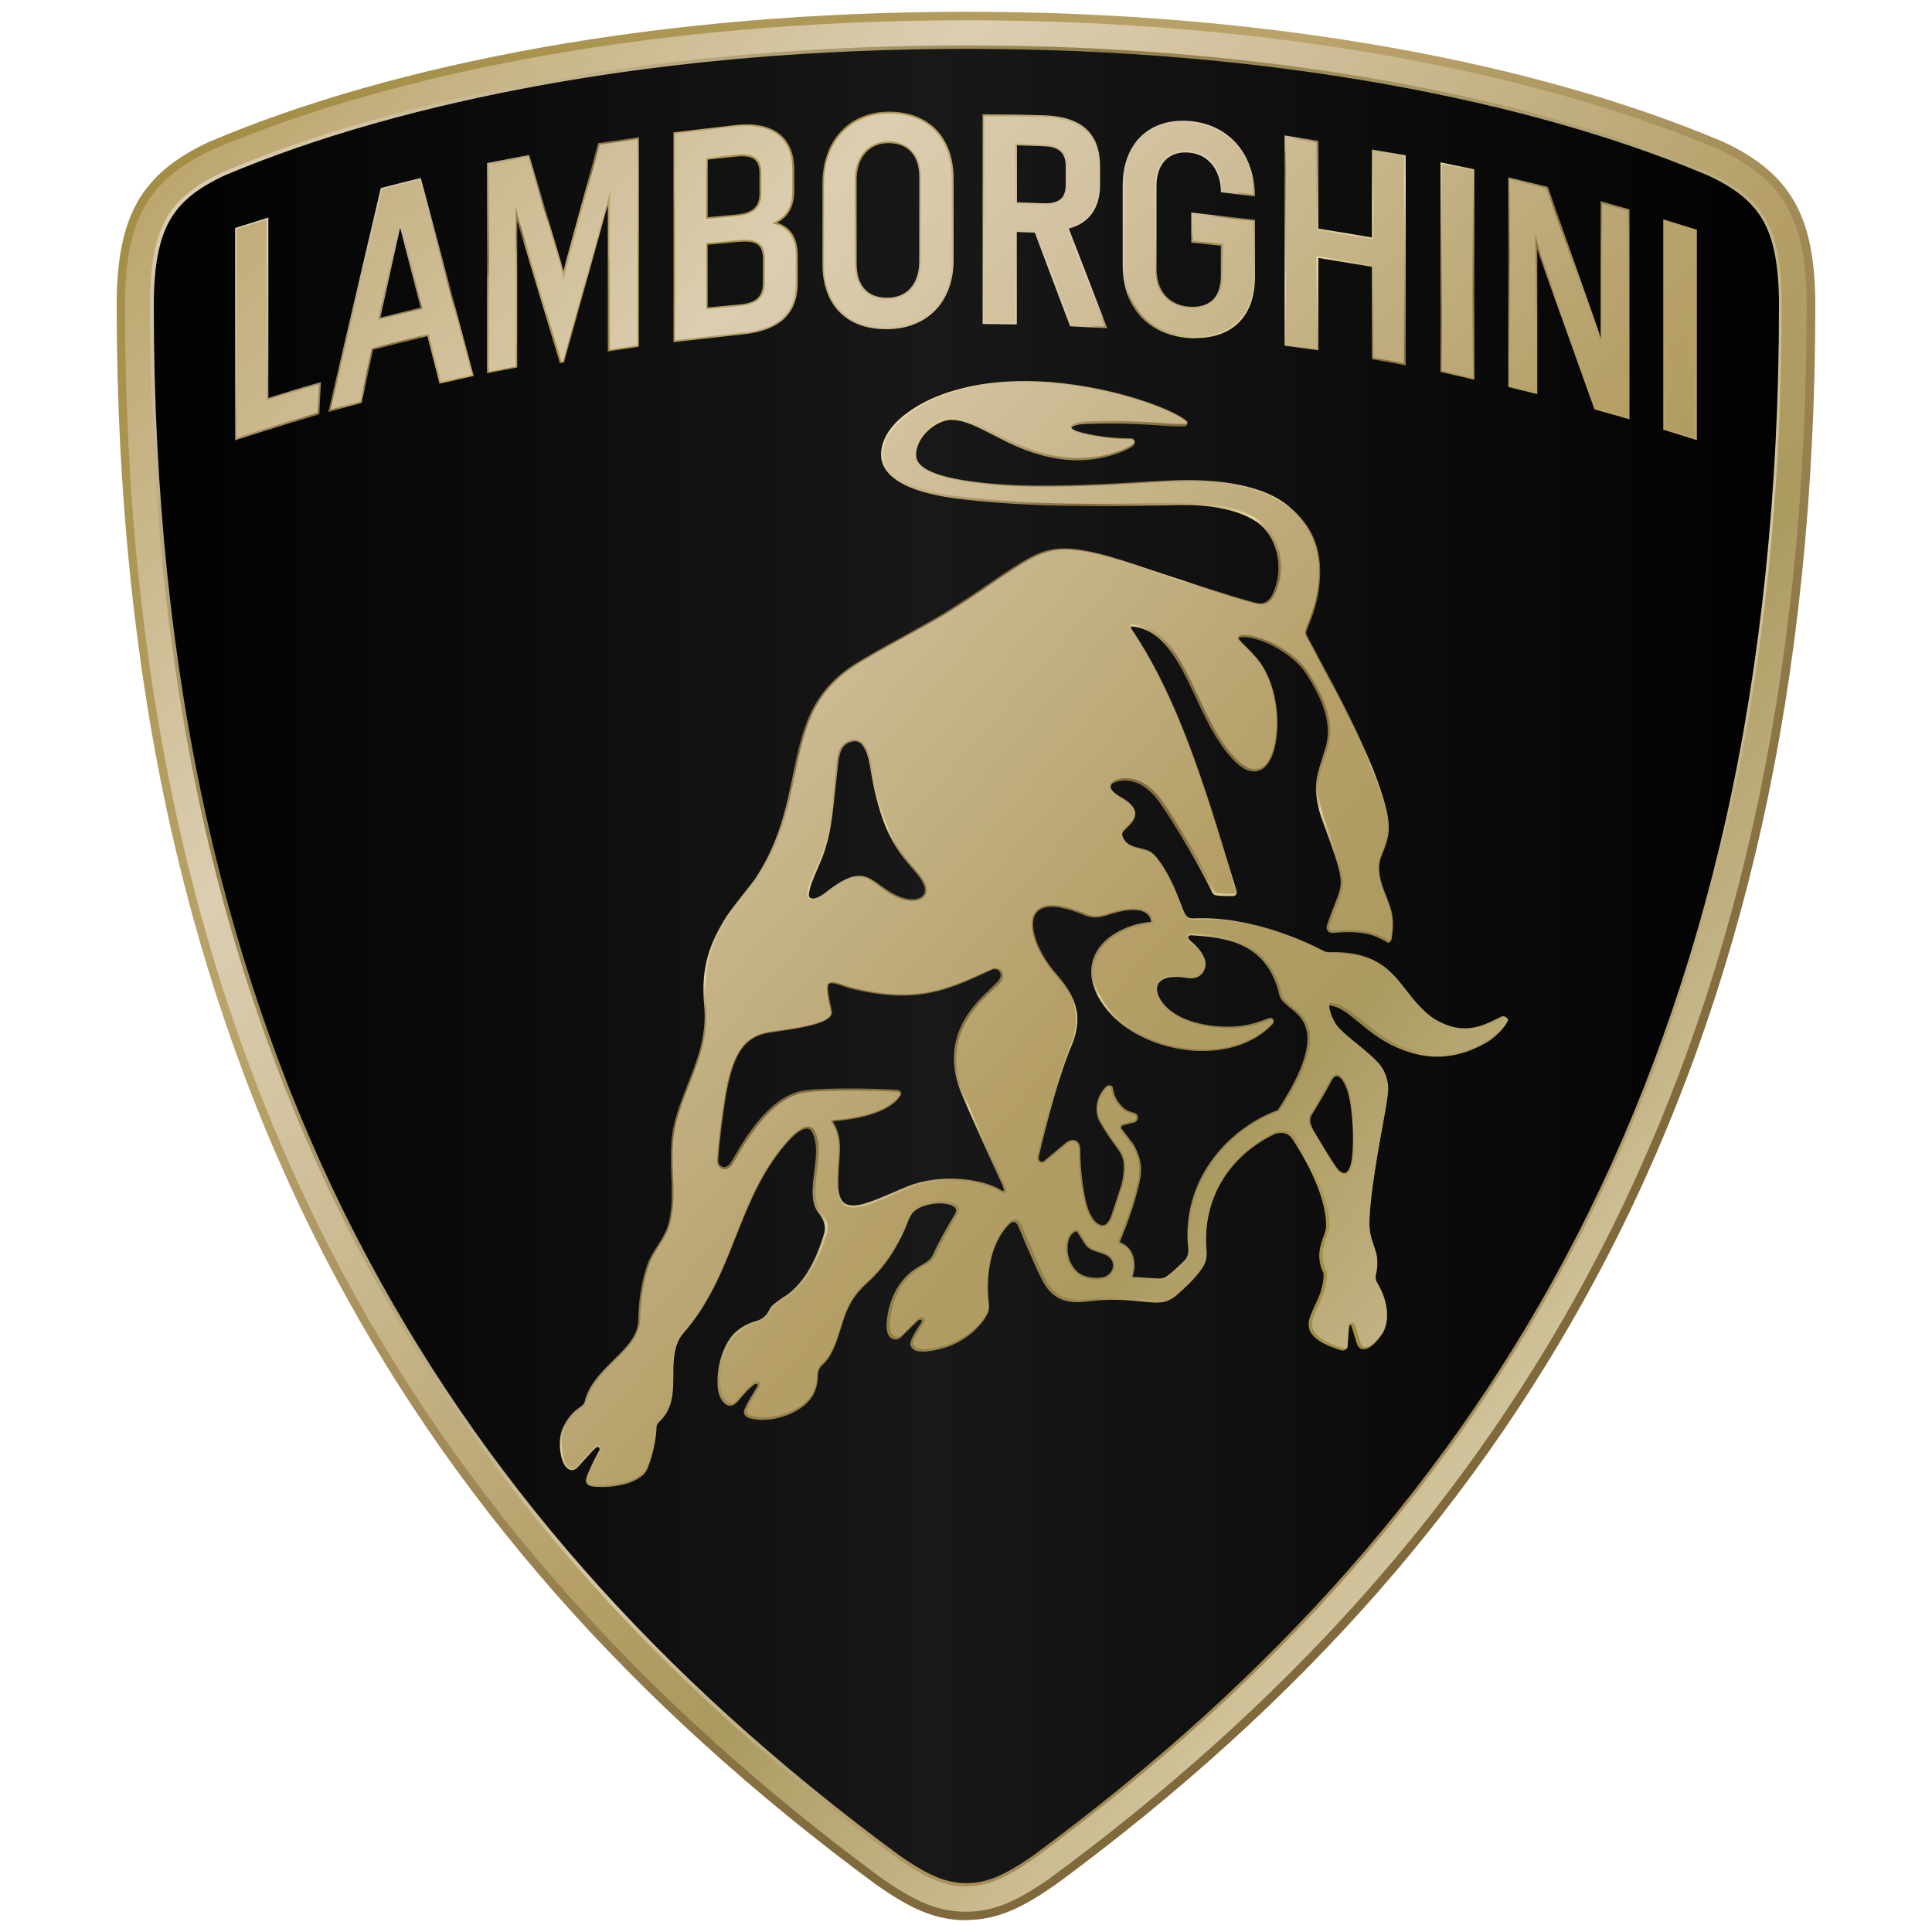
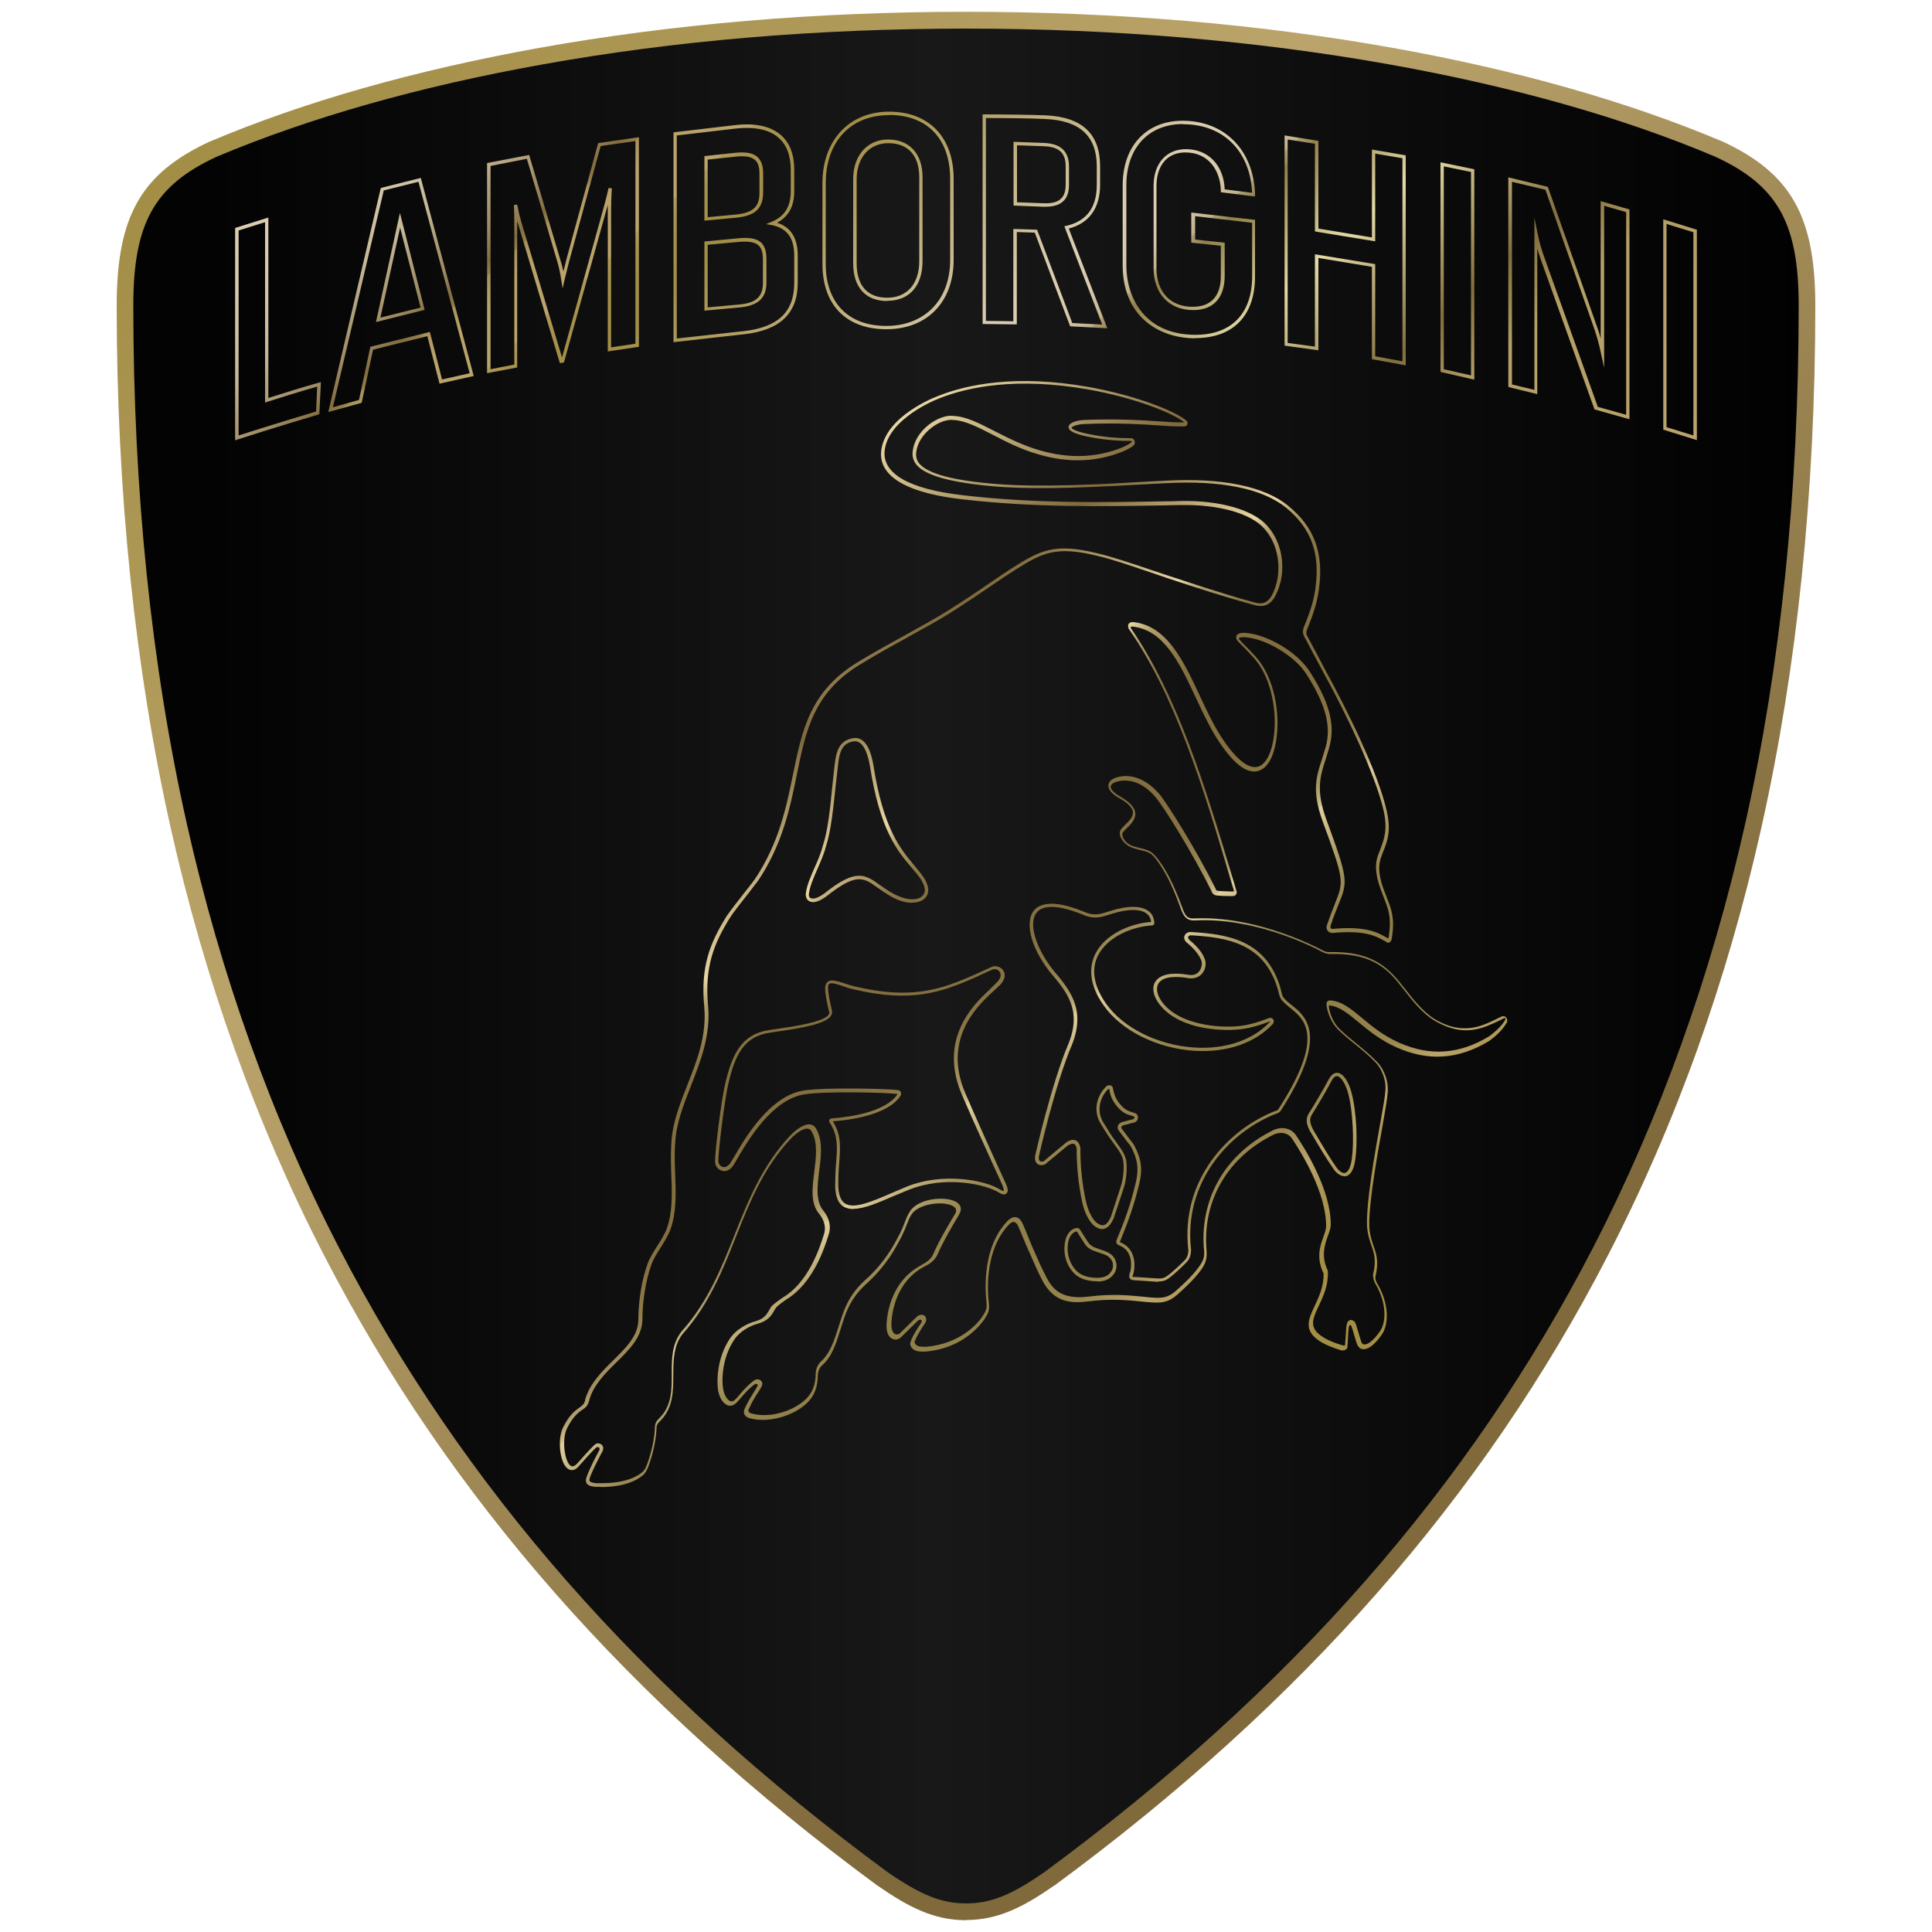
<svg xmlns="http://www.w3.org/2000/svg" id="Logo" viewBox="0 0 100 100">
  <defs>
    <style>.cls-1{fill:url(#linear-gradient-2);}.cls-2{fill:none;}.cls-3{fill:url(#linear-gradient-4);}.cls-4{fill:url(#linear-gradient-3);}.cls-5{fill:url(#linear-gradient-5);}.cls-6{fill:url(#linear-gradient-6);}.cls-7{fill:url(#linear-gradient);}</style>
    <linearGradient id="linear-gradient" x1="6.47" y1="50.63" x2="93.53" y2="50.63" gradientTransform="translate(0 100.63) scale(1 -1)" gradientUnits="userSpaceOnUse">
      <stop offset=".05" stop-color="#030304" />
      <stop offset=".48" stop-color="#181819" />
      <stop offset="1" stop-color="#010101" />
    </linearGradient>
    <linearGradient id="linear-gradient-2" x1="33" y1="67.55" x2="66.72" y2="27.37" gradientTransform="translate(0 100.63) scale(1 -1)" gradientUnits="userSpaceOnUse">
      <stop offset="0" stop-color="#e9d8a4" />
      <stop offset=".18" stop-color="#806a3c" />
      <stop offset=".3" stop-color="#e9d7a1" />
      <stop offset=".31" stop-color="#cab784" />
      <stop offset=".32" stop-color="#b09c6a" />
      <stop offset=".34" stop-color="#9b8855" />
      <stop offset=".35" stop-color="#8d7948" />
      <stop offset=".37" stop-color="#847040" />
      <stop offset=".4" stop-color="#826e3e" />
      <stop offset=".47" stop-color="#836f3f" />
      <stop offset=".5" stop-color="#8a7645" />
      <stop offset=".52" stop-color="#958250" />
      <stop offset=".54" stop-color="#a59361" />
      <stop offset=".55" stop-color="#b9a875" />
      <stop offset=".56" stop-color="#d5c390" />
      <stop offset=".56" stop-color="#e1cf9b" />
      <stop offset=".57" stop-color="#d7c692" />
      <stop offset=".59" stop-color="#bdab76" />
      <stop offset=".61" stop-color="#a99863" />
      <stop offset=".63" stop-color="#9a8953" />
      <stop offset=".66" stop-color="#92814a" />
      <stop offset=".7" stop-color="#907f48" />
      <stop offset=".75" stop-color="#928149" />
      <stop offset=".78" stop-color="#99874f" />
      <stop offset=".8" stop-color="#a9945c" />
      <stop offset=".82" stop-color="#bba46b" />
      <stop offset=".84" stop-color="#b19a5b" />
      <stop offset=".86" stop-color="#a8944f" />
      <stop offset=".9" stop-color="#a48f47" />
      <stop offset="1" stop-color="#a38e46" />
    </linearGradient>
    <linearGradient id="linear-gradient-3" x1="19.35" y1="99.65" x2="82.87" y2="30.12" gradientTransform="translate(0 100.63) scale(1 -1)" gradientUnits="userSpaceOnUse">
      <stop offset="0" stop-color="#dbceb1" />
      <stop offset=".28" stop-color="#907f48" />
      <stop offset=".73" stop-color="#d5c7a2" />
      <stop offset="1" stop-color="#a18952" />
      <stop offset="1" stop-color="#bd9953" />
    </linearGradient>
    <linearGradient id="linear-gradient-4" x1="18.3" y1="100.81" x2="83.93" y2="28.97" gradientTransform="translate(0 100.63) scale(1 -1)" gradientUnits="userSpaceOnUse">
      <stop offset="0" stop-color="#a38e46" />
      <stop offset=".36" stop-color="#bba46b" />
      <stop offset=".91" stop-color="#806a3c" />
    </linearGradient>
    <linearGradient id="linear-gradient-5" x1="30.03" y1="105.15" x2="69.92" y2="61.49" gradientTransform="translate(0 100.63) scale(1 -1)" gradientUnits="userSpaceOnUse">
      <stop offset="0" stop-color="#dbceb1" />
      <stop offset=".04" stop-color="#d8cbae" />
      <stop offset=".07" stop-color="#d1c3a5" />
      <stop offset=".1" stop-color="#c6b796" />
      <stop offset=".12" stop-color="#b4a37f" />
      <stop offset=".15" stop-color="#9e8b63" />
      <stop offset=".17" stop-color="#856f42" />
      <stop offset=".17" stop-color="#806a3c" />
      <stop offset=".17" stop-color="#816b3c" />
      <stop offset=".18" stop-color="#96804c" />
      <stop offset=".18" stop-color="#a78f59" />
      <stop offset=".19" stop-color="#b39b64" />
      <stop offset=".2" stop-color="#baa369" />
      <stop offset=".24" stop-color="#bba46b" />
      <stop offset=".24" stop-color="#b19a5b" />
      <stop offset=".25" stop-color="#a8944f" />
      <stop offset=".27" stop-color="#a48f47" />
      <stop offset=".3" stop-color="#a38e46" />
      <stop offset=".51" stop-color="#dbceb1" />
      <stop offset=".54" stop-color="#d9ccad" />
      <stop offset=".55" stop-color="#d4c6a7" />
      <stop offset=".56" stop-color="#cbbd9b" />
      <stop offset=".57" stop-color="#beaf89" />
      <stop offset=".57" stop-color="#ad9e72" />
      <stop offset=".58" stop-color="#998856" />
      <stop offset=".58" stop-color="#907f48" />
      <stop offset=".66" stop-color="#e3d9a4" />
      <stop offset=".77" stop-color="#826e3e" />
      <stop offset=".83" stop-color="#b59f67" />
      <stop offset=".84" stop-color="#b59f67" />
      <stop offset="1" stop-color="#bba46b" />
    </linearGradient>
    <linearGradient id="linear-gradient-6" x1="11.38" y1="96.73" x2="85.65" y2="32.27" gradientTransform="translate(0 100.63) scale(1 -1)" gradientUnits="userSpaceOnUse">
      <stop offset="0" stop-color="#bba46b" />
      <stop offset=".28" stop-color="#dbceb1" />
      <stop offset=".39" stop-color="#d2c29f" />
      <stop offset=".61" stop-color="#baa672" />
      <stop offset=".66" stop-color="#b59f67" />
      <stop offset=".77" stop-color="#ab9a5f" />
      <stop offset="1" stop-color="#d5c7a2" />
    </linearGradient>
  </defs>
-   <rect class="cls-2" width="100" height="100" />
  <g id="black_bg">
    <path class="cls-7" d="M50,1.05c-16.08,0-29.67,2.74-38.95,6.67-3.4,1.57-4.58,3.66-4.58,8.1,0,39.48,15.42,63.92,39.21,81.43,1.7,1.18,2.88,1.7,4.31,1.7s2.61-.52,4.31-1.7c23.79-17.52,39.21-41.96,39.21-81.43,0-4.44-1.18-6.54-4.58-8.1-9.28-3.92-22.88-6.67-38.95-6.67h0Z" />
  </g>
  <g id="_3D_edge">
    <path class="cls-1" d="M31.13,76.96c-.09,0-.19,0-.29,0-.26-.02-.4-.07-.47-.18-.08-.12-.03-.26,0-.35h0c.19-.51.49-1.07.61-1.29.02-.05.04-.08.04-.08.02-.04.03-.1-.02-.14-.02-.02-.09-.04-.15.01-.25.22-.89.97-.9.97-.12.14-.25.21-.39.19-.19-.02-.31-.21-.36-.29-.25-.47-.32-1.39-.05-1.93.3-.6.57-.82.83-1.01h.01c.1-.08.18-.14.23-.21.03-.05.05-.11.07-.19v-.03c.24-.82.86-1.44,1.46-2.03.66-.65,1.28-1.26,1.29-2.08,0-.98.18-2.09.48-2.91.11-.31.31-.62.5-.92.19-.3.39-.61.5-.92.28-.79.27-1.7.23-2.65-.02-.57-.04-1.15,0-1.79.06-1.03.44-1.98.83-2.98.5-1.26,1.01-2.57.87-4.06-.19-2.04.28-3.26,1.16-4.67.15-.23.61-.82.98-1.29.23-.29.43-.55.48-.62,1.26-1.89,1.63-3.75,1.97-5.4.48-2.35.89-4.39,3.48-5.91.8-.48,1.61-.93,2.4-1.36h0c.77-.43,1.5-.83,2.06-1.18.93-.58,1.62-1.05,2.23-1.47.43-.29.79-.54,1.15-.77,1.52-.96,2.22-1.33,4.49-.77.75.18,1.64.48,2.76.86.6.2,3.66,1.23,5.31,1.67.4.11.62.04.84-.25.14-.2.26-.53.31-.74.2-.75.16-1.95-.64-2.84-.7-.78-2.34-1.24-4.28-1.21-.31,0-.63.01-.96.02h-.01c-3.11.05-6.63.12-10.4-.32-3.63-.42-4.27-1.59-4.17-2.5.08-.67.49-1.31,1.24-1.89.67-.52,1.42-.85,1.72-.96,1.46-.58,4-1.13,7.78-.46,2.35.42,4.42,1.21,5.06,1.74.05.04.07.12.05.18-.01.05-.06.11-.15.12-.02,0-.26,0-.44,0-.18,0-.42-.02-.73-.04-.91-.06-2.28-.16-4.06-.08-.38.02-.61.14-.62.19h0s.03.12.59.26c.54.13,1.39.28,2.36.28.16,0,.23,0,.28.08.08.11.05.24-.02.3-.09.08-.3.21-.58.32-.65.26-1.34.41-2.04.44-.74.03-1.51-.07-2.29-.3-.92-.26-1.71-.67-2.4-1.03-.76-.39-1.42-.73-2.01-.75h0c-.31-.05-.77.11-1.15.41-.45.35-.73.81-.78,1.28-.02.22.03.4.16.56.44.53,1.74.88,3.97,1.06,2.33.19,5.43.02,8.16-.14l.61-.03c2.93-.16,5.13.29,6.37,1.31,1.35,1.11,1.83,2.43,1.58,4.29-.08.57-.21,1.07-.47,1.73,0,0-.08.22-.13.33-.04.08-.09.24-.02.36.11.2.8,1.49.93,1.75,1.2,2.18,2.77,5.41,3.2,7.34.22.99.06,1.5-.21,2.15-.14.36-.23.63-.16,1.11.05.38.2.78.34,1.12l.05.14c.21.54.4,1.01.25,1.98-.01.12-.04.26-.16.3h-.01c-.06.02-.1-.01-.13-.04,0,0-.02-.01-.03-.02-.03-.02-.06-.04-.1-.05-.39-.22-.98-.55-2.64-.39-.1,0-.2-.03-.26-.11-.06-.08-.08-.2-.03-.31.15-.45.29-.8.4-1.08.47-1.18.49-1.22-.63-4.28-.57-1.56-.33-2.32-.04-3.2.07-.22.14-.45.21-.69.19-.77.22-1.82-1.02-3.74-.6-.93-2.08-1.82-3.17-1.9-.11,0-.2,0-.25.02-.03,0-.06.02-.06.04,0,.01,0,.04.02.06.07.09.2.22.33.35.16.16.32.32.44.46.97,1,1.3,2.75,1.18,4.04-.1,1.12-.46,1.83-1,1.96-.61.15-1.32-.44-2.14-1.73-.39-.63-.73-1.35-1.06-2.06-.85-1.81-1.65-3.52-3.29-3.69-.05,0-.07,0-.08.02,0,0,0,.03,0,.06,2.45,3.53,3.9,8.39,5.19,12.67.1.32.19.63.28.94.02.05.02.13-.03.19-.03.04-.09.08-.19.07-.03,0-.11,0-.2,0-.18,0-.43-.01-.6-.03-.2-.02-.26-.17-.27-.22-.92-1.87-2.46-4.36-2.9-4.87-.39-.46-.82-.74-1.28-.83-.47-.09-.79.05-.88.09-.02,0-.16.08-.16.21,0,.08.06.25.49.5.49.28.74.55.78.83.04.34-.23.61-.46.83-.06.06-.12.12-.17.18-.09.11,0,.28.02.33.19.33.48.4.79.48.05.01.11.03.16.04.03,0,.05.01.08.02.29.08.48.13.86.67.3.43.64.99,1.11,2.25.02.05.04.09.05.14.13.34.22.56.59.54,3-.15,5.89,1.24,6.71,1.67.09.05.2.07.31.07,1.37-.03,2.32.27,3.08.96.3.27.53.56.71.79.03.04.06.07.09.11.03.04.07.09.11.14.3.39.87,1.11,1.46,1.47.95.56,1.79.62,2.73.21.13-.05.6-.28.68-.32h0c.15-.09.25-.02.28.02.07.07.09.19.04.27h0c-.23.41-.62.74-.91.95-1.58.96-3.15,1.07-4.8.33-.83-.37-1.43-.86-1.95-1.29-.57-.47-1.01-.84-1.55-.88,0,0,0,.01,0,.02,0,.13.11.74.52,1.16.25.26.56.51.89.78.38.31.77.63,1.1.98.37.39.58,1.01.54,1.54-.04.42-.11.83-.2,1.35-.02.13-.05.26-.07.4,0,.03-.02.09-.03.17-.63,3.43-.7,4.74-.64,5.24.04.34.13.58.2.8.15.42.29.82.1,1.61,0,.13.01.18.08.32.53.87.66,1.87.33,2.54-.17.29-.69,1-1.13.87-.09-.03-.16-.1-.22-.22-.02-.05-.07-.2-.14-.44-.06-.21-.13-.44-.16-.52-.01-.03-.05-.06-.08-.06-.02,0-.03.03-.05.08-.02.09-.04.39-.05.64-.01.17-.02.34-.03.42,0,.06-.04.11-.09.14-.07.04-.16.05-.24.03-.43-.13-.76-.27-1.02-.42-.96-.58-.67-1.18-.34-1.88.22-.47.47-1,.46-1.67-.4-.83-.18-1.44,0-1.93.07-.2.13-.38.13-.53,0-1.72-1.25-3.76-1.78-4.55-.2-.27-.54-.34-.9-.2-2.37,1.15-3.69,3.36-3.52,5.89.06.54-.03.77-.26,1.11-.34.48-.83.93-1.13,1.2l-.09.08c-.54.49-.95.46-1.64.4l-.19-.02c-.8-.08-1.63-.16-2.81-.01-.88.11-1.77.06-2.36-1.07-.25-.48-.41-.85-.6-1.29-.05-.11-.1-.23-.16-.36-.06-.12-.13-.3-.21-.49-.1-.25-.21-.5-.29-.69-.03-.06-.1-.19-.21-.21-.11-.02-.23.09-.31.18-1.16,1.25-1.09,3.23-1,4.02.04.35-.03.5-.1.62,0,.01-.86,1.69-3.2,1.89h-.03c-.29,0-.61,0-.73-.34-.05-.14.14-.53.56-1.15.05-.07.03-.12,0-.15-.03-.02-.09-.03-.17.04-.04.03-.19.19-.36.35-.3.29-.5.49-.54.53-.1.08-.21.11-.32.09-.11-.02-.21-.08-.28-.19-.14-.2-.13-.54-.12-.64.04-.62.28-2.14,1.68-2.95.04-.02.08-.04.12-.07.21-.12.48-.26.61-.56.28-.66.82-1.56,1.05-1.95.05-.08.08-.13.09-.15.09-.17.06-.29-.11-.39-.47-.28-1.78-.15-2.15.43-.11.17-.17.33-.25.54-.07.18-.16.39-.29.66l-.02.03c-.27.51-.72,1.38-1.68,2.27-.73.64-1.03,1.22-1.26,1.9-.06.18-.12.37-.17.53-.23.74-.45,1.45-.98,1.9-.13.13-.2.34-.2.48,0,.62-.19,1.1-.57,1.46-.75.71-2.1,1.05-3.01.76-.05-.02-.17-.07-.22-.19-.04-.08-.03-.18.01-.27.14-.33.32-.61.46-.84.1-.16.19-.3.22-.39,0-.02,0-.04-.03-.05-.01-.01-.07-.04-.14.01-.29.21-.52.48-.7.69-.12.14-.22.26-.31.32-.09.07-.2.1-.3.09-.12-.02-.24-.1-.34-.23-.15-.2-.2-.4-.23-.55-.07-.37-.1-1.68.64-2.74.28-.39.79-.72,1.32-.86.44-.13.57-.37.69-.58.05-.1.1-.18.17-.24.12-.11.49-.38.53-.4,1.35-.8,1.92-2.62,2.11-3.22.14-.36.06-.74-.22-1.1-.47-.54-.37-1.36-.26-2.21.09-.73.18-1.48-.12-2.03-.05-.11-.12-.16-.21-.18-.2-.03-.54.16-.88.51-1.43,1.51-2.15,3.33-2.85,5.09-.68,1.72-1.39,3.5-2.76,5.03-.47.59-.48,1.36-.48,2.1,0,.84,0,1.71-.66,2.38-.16.16-.21.21-.21.41-.02.57-.18,1.33-.43,1.99-.02.04-.03.07-.04.09-.05.11-.08.18-.21.32h0c-.33.29-.99.63-2.23.63h0ZM30.95,74.71c.06,0,.12.02.17.05.11.08.13.21.07.35,0,.01-.02.04-.05.09-.11.21-.41.77-.6,1.25h0c-.03.1-.05.16-.02.21.04.06.15.09.34.11.09,0,.19,0,.28,0,1.19,0,1.81-.32,2.12-.58.11-.12.14-.17.18-.27.01-.03.02-.06.04-.09.24-.64.4-1.38.42-1.93,0-.27.09-.36.26-.53.61-.62.61-1.45.61-2.26,0-.77,0-1.57.52-2.21,1.35-1.51,2.05-3.27,2.73-4.98.71-1.78,1.44-3.61,2.89-5.15.39-.4.77-.61,1.03-.57.1.02.24.07.33.27.32.59.23,1.38.13,2.13-.1.82-.19,1.59.23,2.08.32.41.4.85.25,1.26-.19.61-.78,2.48-2.18,3.32-.03.02-.39.27-.49.38-.05.05-.09.12-.14.2-.12.22-.29.51-.8.66-.5.13-.97.43-1.23.79-.71,1.01-.68,2.25-.61,2.6.02.13.07.31.19.48.07.09.14.15.22.16.06,0,.12,0,.17-.05.07-.06.17-.16.28-.3.19-.22.43-.5.73-.72.13-.1.27-.07.34-.02.08.06.12.15.09.24-.03.11-.12.25-.24.43-.14.22-.31.49-.45.82-.03.05-.03.09-.01.13.03.06.1.09.12.09.85.27,2.12-.05,2.83-.72.35-.33.52-.77.52-1.34,0-.17.08-.43.25-.6.5-.43.71-1.11.94-1.83.05-.16.11-.35.17-.53.24-.7.55-1.31,1.31-1.97.93-.87,1.36-1.68,1.64-2.22l.02-.03c.13-.26.21-.46.28-.64.08-.21.15-.39.27-.57.43-.68,1.84-.81,2.39-.49.25.15.31.37.17.62-.01.02-.05.08-.09.16-.23.38-.76,1.28-1.04,1.93-.15.36-.46.52-.69.64-.04.02-.08.04-.11.06-1.32.77-1.55,2.22-1.59,2.81-.01.17,0,.41.09.53.04.06.1.1.16.11.06,0,.12,0,.18-.05.04-.03.32-.31.52-.51.18-.17.33-.32.37-.36.15-.13.31-.12.4-.04.08.07.12.22.02.38-.37.54-.55.92-.54,1,.07.2.26.22.57.22h.02c1.78-.15,2.78-1.24,3.05-1.79.05-.09.11-.2.08-.52-.09-.82-.16-2.86,1.05-4.16.16-.18.32-.26.47-.24.19.03.29.21.34.31.09.19.19.44.29.69.08.19.15.36.2.49.06.13.11.24.16.36.19.44.36.81.6,1.28.32.61.8,1.15,2.18.98,1.2-.15,2.04-.07,2.85.01l.18.02c.66.06,1.03.09,1.51-.35l.09-.08c.29-.26.77-.7,1.1-1.17.22-.31.29-.5.23-.99-.18-2.61,1.18-4.88,3.63-6.07.44-.18.87-.08,1.12.25.55.81,1.82,2.89,1.82,4.65,0,.18-.07.37-.15.59-.16.46-.37,1.04,0,1.81v.02s0,.02,0,.02c.03.72-.24,1.28-.47,1.77-.33.7-.55,1.16.27,1.65.25.15.57.28.98.4.04.01.07,0,.1,0,0,0,.01-.01.01-.02,0-.08.02-.24.03-.41.02-.28.03-.56.06-.67.04-.18.15-.21.2-.22.11,0,.22.08.25.17.04.09.1.32.17.54.05.17.11.37.13.42.03.08.07.12.11.13.26.08.71-.41.93-.79.3-.62.17-1.56-.33-2.38h0c-.08-.18-.09-.26-.1-.42h0s0-.02,0-.02c.18-.74.05-1.12-.09-1.52-.08-.23-.17-.48-.21-.84-.08-.74.13-2.52.64-5.29.01-.08.02-.13.03-.17.03-.14.05-.28.07-.4.09-.51.17-.92.2-1.33.04-.48-.16-1.05-.49-1.41-.32-.34-.7-.65-1.08-.96-.34-.27-.65-.53-.91-.79-.44-.46-.57-1.1-.57-1.28,0-.05,0-.11.06-.16.03-.03.07-.04.13-.04.6.04,1.07.43,1.66.92.51.43,1.1.91,1.91,1.27,1.6.71,3.11.6,4.64-.32.39-.28.69-.58.86-.88h0s0-.06-.02-.07c-.02-.01-.06,0-.07.01h0c-.08.05-.56.28-.7.33-.99.44-1.88.38-2.89-.22-.63-.37-1.2-1.11-1.51-1.51-.04-.05-.08-.1-.11-.14-.03-.03-.06-.07-.09-.11-.18-.23-.4-.51-.69-.77-.73-.65-1.64-.94-2.97-.91-.14,0-.27-.03-.39-.09-.8-.43-3.66-1.8-6.62-1.65-.5.03-.63-.3-.76-.65-.02-.04-.03-.09-.05-.14-.46-1.24-.8-1.79-1.09-2.21-.34-.49-.5-.53-.77-.6-.03,0-.05-.01-.08-.02-.05-.01-.1-.03-.16-.04-.31-.08-.67-.17-.9-.56-.12-.2-.12-.4,0-.53.05-.06.11-.12.18-.19.21-.2.44-.43.41-.68-.03-.22-.26-.46-.69-.7-.39-.22-.58-.44-.58-.65,0-.17.13-.3.25-.36.1-.05.47-.21.99-.11.5.1.96.4,1.38.88.46.54,1.98,3,2.92,4.9,0,0,0,.01.01.03.02.05.04.09.12.1.16.02.41.02.58.03.1,0,.17,0,.21,0,.03,0,.04,0,.04,0,0,0,0-.02,0-.03-.09-.31-.19-.62-.28-.94-1.28-4.28-2.73-9.12-5.17-12.63h0c-.04-.1-.04-.19,0-.25.03-.04.09-.1.24-.09,1.74.18,2.6,2.01,3.43,3.79.33.7.66,1.42,1.05,2.04.75,1.19,1.44,1.78,1.95,1.66.45-.11.78-.78.87-1.81.11-1.25-.2-2.95-1.14-3.91-.12-.14-.28-.3-.43-.46-.14-.14-.27-.26-.35-.36-.05-.07-.07-.15-.05-.22.01-.04.06-.12.18-.15.07-.02.18-.03.31-.02,1.15.09,2.66,1,3.3,1.98,1.28,1.97,1.24,3.06,1.04,3.87-.06.25-.14.48-.21.71-.28.85-.51,1.59.04,3.09,1.14,3.12,1.12,3.2.63,4.41-.11.27-.25.62-.4,1.07-.02.06-.02.12,0,.15.02.03.06.04.1.04,1.71-.16,2.33.19,2.74.42.03.02.07.04.1.05.01,0,.03.02.04.02,0,0,0,0,0,0,.01-.02.03-.06.03-.15.14-.94-.03-1.36-.24-1.9l-.05-.13c-.14-.37-.3-.77-.35-1.17-.08-.52.02-.83.17-1.2.25-.63.4-1.11.2-2.05-.43-1.91-1.99-5.12-3.19-7.29-.14-.26-.82-1.55-.93-1.75-.11-.19-.04-.4,0-.51.05-.1.13-.32.13-.32.25-.64.39-1.13.46-1.69.24-1.79-.23-3.07-1.52-4.13-1.21-.99-3.37-1.43-6.25-1.27l-.61.03c-2.74.16-5.84.33-8.18.14-2.28-.19-3.62-.56-4.09-1.12-.16-.2-.23-.42-.2-.69.05-.51.36-1.02.85-1.4.42-.32.92-.5,1.28-.44.63.03,1.3.37,2.08.77.69.35,1.47.75,2.37,1.01.76.22,1.52.32,2.24.29.68-.03,1.35-.17,1.98-.42.25-.1.44-.22.53-.29,0,0,.02-.03,0-.07-.01,0-.08,0-.14,0-.99,0-1.85-.15-2.4-.28-.5-.13-.74-.27-.72-.45.02-.21.41-.33.78-.35,1.79-.08,3.16.02,4.07.08.31.02.56.04.73.04.16,0,.35,0,.41,0-.63-.51-2.65-1.29-4.97-1.7-3.74-.66-6.25-.12-7.69.45-.29.11-1.02.43-1.67.94-.71.55-1.11,1.15-1.18,1.77-.13,1.19,1.25,1.99,4.02,2.31,3.76.44,7.28.37,10.38.32h.01c.32,0,.64-.01.96-.02,2-.03,3.69.46,4.42,1.27.85.94.9,2.21.68,3-.06.23-.19.58-.34.8-.26.35-.55.44-1.02.31-1.66-.44-4.72-1.46-5.31-1.67-1.12-.38-2-.68-2.75-.86-2.19-.54-2.88-.18-4.35.75-.36.23-.72.47-1.14.76-.62.42-1.32.9-2.24,1.48-.56.35-1.29.75-2.07,1.18l-.05-.07.04.08c-.79.43-1.6.88-2.39,1.36-2.53,1.48-2.93,3.48-3.4,5.79-.34,1.66-.72,3.55-1.99,5.46-.06.08-.25.33-.49.64-.37.47-.83,1.05-.97,1.28-.86,1.38-1.32,2.56-1.14,4.56.14,1.53-.38,2.85-.88,4.14-.39.99-.76,1.93-.82,2.93-.05.62-.02,1.2,0,1.77.04.97.05,1.9-.24,2.72-.11.32-.32.65-.51.96-.19.3-.38.59-.48.88-.29.8-.47,1.9-.47,2.86-.02.89-.66,1.53-1.34,2.2-.59.58-1.19,1.18-1.41,1.95v.03c-.04.1-.06.17-.1.24-.07.11-.16.17-.27.25h-.01c-.25.18-.49.39-.77.95-.24.48-.17,1.36.05,1.77.02.04.11.19.22.2.07,0,.15-.04.24-.13.03-.03.66-.76.92-.99.06-.05.13-.08.2-.08h0ZM68.86,51.98h0s0,0,0,0ZM59.97,66.34s-.08,0-.12,0c-.5-.03-1.21-.08-1.21-.08h0c-.08-.01-.14-.05-.17-.11-.05-.09,0-.2,0-.24.02-.04.03-.08.04-.11.05-.25.16-1.07-.62-1.36h-.01c-.06-.04-.15-.12-.07-.29l.02-.05c.3-.73.67-1.64.96-2.9.18-.76.06-1.22-.2-1.75-.05-.11-.13-.22-.22-.32l-.43-.57c-.08-.09-.11-.19-.08-.28.02-.09.1-.16.21-.2l.61-.16s.04-.06.04-.07c0-.03-.01-.06-.05-.07l-.32-.1c-.34-.14-.53-.41-.65-.57-.03-.04-.07-.1-.1-.16-.07-.13-.12-.26-.15-.41l-.04-.18s-.04,0-.06.02c-.47.47-.57,1.16-.26,1.69.36.59.44.71.63.97.07.1.15.21.27.38.16.23.24.4.29.6.07.29.05,1.02-.14,1.54l-.5,1.51c-.14.3-.29.48-.48.53-.19.06-.36-.04-.47-.11-.25-.17-.49-.58-.63-1.08,0-.01-.34-1.28-.33-2.94-.01-.1-.05-.22-.14-.26-.09-.04-.22.02-.32.08l-1.17.97c-.11.06-.27.07-.39-.01-.07-.05-.17-.16-.13-.42,0-.04.85-3.77,1.74-5.85.68-1.72-.12-2.66-.96-3.65-1.14-1.46-1.25-2.66-.87-3.17.27-.36.94-.65,2.59.02.54.25.86.14,1.3,0,.28-.09.6-.19,1.04-.23.9-.08,1.17.32,1.23.44.07.14.09.29.1.36,0,.05-.01.09-.03.11-.02.02-.05.04-.1.04-1,.06-2.31.58-2.8,1.58-.35.72-.2,1.58.43,2.47.89,1.26,2.69,2.15,4.58,2.27,1.62.1,3.04-.39,3.91-1.34,0,0,0-.01,0-.01,0,0,0,0-.02,0-.53.2-.94.32-1.34.38-.48.08-1.29.1-2.13-.06-.66-.13-1.56-.42-2.14-1.09-.36-.41-.49-.84-.37-1.17.08-.2.28-.45.84-.52.38-.03.63,0,.82.03.09.01.17.03.24.03.27,0,.4-.14.47-.25.11-.18.12-.41.06-.53-.11-.27-.36-.58-.67-.84-.24-.17-.22-.34-.19-.41.04-.12.17-.2.31-.2,1.95.11,3.91.42,4.65,2.88,0,.03.02.07.03.12.02.11.07.29.11.36.1.15.26.27.44.42.08.07.17.13.26.21.76.67,1.36,1.86-.8,5.23-.07.11-.13.13-.2.17h-.02c-2.43.93-4.85,3.53-4.44,7.06,0,.2-.05.47-.24.65-.02.02-.58.59-.94.84-.13.09-.27.15-.52.15h0ZM58.66,66.09c.06,0,.73.05,1.21.08.3.02.42-.04.53-.12.35-.24.91-.81.92-.82.15-.15.19-.37.19-.52-.43-3.62,2.06-6.28,4.54-7.22h.02c.06-.03.09-.05.12-.11h0c2.08-3.24,1.59-4.35.83-5.01-.09-.08-.17-.14-.25-.21-.19-.16-.36-.29-.47-.46-.06-.09-.11-.28-.14-.42-.01-.05-.02-.08-.03-.11-.71-2.35-2.61-2.65-4.49-2.76-.06,0-.12.03-.14.08-.02.06.03.14.13.22.34.28.61.61.72.91.08.17.08.46-.07.69-.09.15-.28.32-.62.33-.09,0-.17-.01-.27-.03-.19-.03-.42-.06-.78-.03-.37.04-.61.19-.69.41-.1.27.02.64.33,1,1.02,1.17,3.21,1.24,4.11,1.09.39-.06.79-.18,1.31-.38.07-.03.14-.02.2.03.04.03.06.07.06.12,0,.05-.01.1-.04.14-.91.99-2.38,1.5-4.05,1.4-1.94-.12-3.79-1.04-4.71-2.34-.85-1.2-.71-2.1-.45-2.65.51-1.06,1.85-1.61,2.9-1.68,0-.07-.03-.17-.08-.26-.05-.1-.27-.42-1.06-.35-.42.04-.73.14-1,.22-.46.15-.82.27-1.42,0-1.22-.49-2.05-.52-2.38-.07-.41.54-.04,1.79.87,2.95.84.99,1.7,2.01.99,3.83-.89,2.07-1.72,5.78-1.73,5.82-.01.08-.01.19.06.24.06.04.14.03.2,0l1.16-.97c.19-.13.36-.16.49-.1.19.09.23.33.24.4h0s0,.01,0,.01c-.01,1.64.32,2.89.33,2.9.12.45.34.84.56.98.09.06.21.12.33.09.13-.04.25-.18.36-.43l.49-1.5c.18-.48.2-1.18.14-1.44-.04-.18-.12-.34-.26-.54-.12-.17-.2-.28-.27-.38-.19-.26-.28-.38-.64-.98-.36-.59-.24-1.37.29-1.9.06-.06.17-.09.25-.05.06.02.1.07.1.13l.04.17c.03.12.07.25.13.36.04.06.07.12.09.15.14.2.31.4.57.51l.3.1c.1.02.17.12.17.23,0,.11-.06.21-.16.25l-.61.16s-.08.04-.09.08c0,.03,0,.08.05.13l.43.57c.1.11.18.23.24.36.28.57.4,1.06.21,1.87-.3,1.27-.67,2.19-.97,2.93l-.02.04s0,.01,0,.02c0,0-.02.03-.02.04h0s0,0,0,0c.71.27.84.98.72,1.56-.01.05-.02.09-.04.14h0c-.02.07-.02.09-.02.1,0,0,.01.01.04.02h0ZM59.62,47.73s0,0,0,0c0,0,0,0,0,0ZM56.79,66.32c-.67,0-1.03-.24-1.21-.43-.51-.54-.55-1.26-.43-1.72.08-.3.26-.52.49-.59.08-.03.18-.04.26.06.09.15.38.6.44.69.07.1.21.19.3.23.1.04.22.08.33.12.12.04.24.08.32.12.24.1.41.28.47.51.06.2.03.42-.08.59-.19.29-.47.43-.88.43h0ZM55.73,63.74s-.02,0-.05.01c-.17.05-.31.23-.37.46-.11.41-.07,1.06.39,1.55.23.25.61.38,1.09.38s.63-.19.74-.35h0c.08-.13.1-.29.06-.44-.05-.17-.19-.32-.38-.4-.07-.03-.19-.07-.31-.11-.11-.04-.23-.08-.34-.12-.11-.04-.28-.15-.38-.29-.07-.1-.37-.58-.44-.69,0,0,0,0-.01,0h0ZM44.17,62.58c-.19,0-.35-.04-.5-.12-.27-.16-.41-.49-.44-.99,0-.53.02-.96.05-1.33.06-.79.09-1.31-.28-1.95,0-.01-.03-.04-.05-.07-.04-.07-.04-.12-.02-.16.02-.05.08-.07.11-.07,2.62-.2,3.28-1.02,3.42-1.27,0,0,0,0-.01,0-.65-.07-3.61-.15-4.79.02-1.69.24-2.96,2.41-3.5,3.34-.13.23-.22.38-.28.44-.16.18-.37.24-.56.16-.19-.07-.31-.26-.31-.46,0-.53.31-3.12.53-4.04.36-1.54.86-2.55,2.25-2.76.11-.02.24-.04.39-.06.85-.12,2.44-.35,2.71-.74.03-.05.04-.09.03-.14-.13-.51-.21-.95-.21-1.21,0-.17.04-.28.13-.35.1-.08.24-.09.46-.04.11.02.23.07.38.11.17.06.36.12.58.17,2.92.69,4.44.17,6.27-.65.07-.03.71-.32.75-.34.18-.1.41-.07.57.07.16.15.2.37.1.57-.08.18-.19.28-.38.45-.04.04-.09.08-.14.13-.03.03-.07.07-.12.11-.7.66-2.56,2.4-1.33,5.22.75,1.73,1.12,2.53,1.54,3.46.16.35.33.72.53,1.16.1.23.18.44.02.55h0c-.12.08-.25,0-.36-.06-.66-.42-2.76-.91-4.66-.15-.27.11-.54.22-.8.33-.81.35-1.53.66-2.08.66h0ZM43.12,58.06s.02.03.02.03h0c.4.69.36,1.27.3,2.06-.03.37-.06.8-.05,1.31.03.43.15.71.36.84.47.29,1.41-.12,2.41-.55.26-.11.53-.23.8-.34,1.8-.72,3.99-.36,4.82.17.12.07.15.07.17.06h0s.03-.08-.08-.33c-.2-.44-.37-.81-.53-1.16-.42-.93-.79-1.73-1.54-3.46-1.28-2.94.65-4.74,1.37-5.42.04-.04.08-.08.11-.11.05-.05.1-.1.14-.14.18-.17.27-.25.34-.4.06-.14.04-.27-.06-.37-.08-.08-.23-.12-.37-.05-.05.03-.76.34-.76.35-1.86.83-3.41,1.36-6.38.66-.23-.05-.43-.12-.6-.18-.14-.05-.26-.09-.36-.11-.16-.04-.26-.03-.31,0-.04.03-.06.1-.06.21,0,.24.08.67.2,1.17.02.1,0,.19-.05.28-.29.43-1.55.64-2.83.82-.14.02-.27.04-.38.06-1.29.2-1.76,1.15-2.1,2.63-.21.89-.52,3.49-.52,4,0,.13.08.25.2.3.12.05.25,0,.37-.12.04-.05.14-.21.26-.41.55-.95,1.85-3.17,3.62-3.42,1.19-.17,4.18-.09,4.84-.02.06,0,.12.05.15.1.03.05.03.11,0,.17-.19.34-.92,1.14-3.5,1.35h0ZM69.58,60.88c-.18,0-.38-.13-.54-.35-.4-.57-.84-1.32-1.16-1.86l-.08-.13s-.02-.04-.03-.06c-.18-.36-.18-.64,0-.89.17-.26.81-1.34.97-1.66h0c.17-.35.36-.41.49-.4.33.03.58.52.71.97.28,1,.34,2.62.21,3.51-.07.52-.24.81-.48.87-.03,0-.06.01-.09.01h0ZM68.89,56h0c-.16.33-.81,1.42-.98,1.68-.13.2-.13.41.02.71,0,.02.02.03.02.05l.08.14c.32.54.75,1.29,1.15,1.85.14.2.31.31.44.28.16-.04.29-.3.35-.72.12-.85.07-2.47-.2-3.44-.14-.48-.37-.83-.56-.85-.14-.01-.25.16-.32.3h0ZM47.21,46.73c-.3,0-.71-.09-1.23-.41-.21-.13-.39-.26-.55-.37-.73-.53-1.1-.79-2.66.45-.01,0-.28.22-.55.28-.16.04-.31,0-.4-.08-.06-.06-.13-.17-.11-.36h.09s-.09,0-.09,0c.05-.42.24-.84.44-1.3.17-.38.34-.77.45-1.2.25-.75.37-1.92.48-3.04.05-.44.09-.9.15-1.32.1-.75.39-1.11.98-1.18.34-.03.78.18.99,1.37.51,3.31,1.4,4.36,2.11,5.21.19.23.37.44.53.68.01.02.03.05.04.07.09.17.36.68-.07,1.02-.03.03-.23.17-.6.17h0ZM44.48,45.33c.39,0,.69.21,1.05.47.16.11.34.24.54.36.88.53,1.44.41,1.63.25.22-.18.23-.42.02-.8-.01-.02-.02-.04-.03-.06-.15-.23-.33-.44-.52-.66-.73-.86-1.63-1.93-2.15-5.29-.15-.82-.43-1.26-.8-1.23-.5.06-.73.36-.82,1.03-.05.41-.1.87-.15,1.31-.12,1.13-.24,2.31-.49,3.07-.11.43-.29.83-.46,1.22-.19.44-.38.86-.43,1.25h0c-.01.1,0,.17.05.21.05.05.15.06.25.04.23-.05.47-.24.48-.24.86-.69,1.39-.93,1.82-.93h0Z" />
-     <path class="cls-4" d="M50,97.82c-1.11,0-2.07-.39-3.65-1.49-12.62-9.3-21.84-19.79-28.18-32.08-3.44-6.66-6.06-13.98-7.81-21.77-1.83-8.16-2.75-17.13-2.75-26.67,0-2.07.28-3.53.87-4.57.58-1.02,1.51-1.79,3.03-2.49,4.75-2.01,10.36-3.6,16.67-4.73,6.84-1.22,14.18-1.84,21.83-1.84s14.99.62,21.83,1.84c6.31,1.13,11.92,2.72,16.67,4.72,1.53.71,2.46,1.48,3.04,2.5.59,1.05.87,2.5.87,4.57,0,9.53-.93,18.51-2.75,26.67-1.74,7.78-4.37,15.11-7.81,21.77-6.34,12.29-15.56,22.79-28.18,32.08-1.59,1.1-2.55,1.49-3.66,1.49h0ZM50,2.53c-7.63,0-14.95.62-21.76,1.84-6.29,1.13-11.87,2.71-16.59,4.7-1.45.67-2.33,1.39-2.87,2.35-.56.99-.82,2.39-.82,4.4,0,9.51.92,18.46,2.75,26.59,1.74,7.76,4.35,15.05,7.78,21.68,6.32,12.24,15.5,22.7,28.08,31.96,1.52,1.05,2.42,1.42,3.45,1.42s1.93-.37,3.46-1.43c12.57-9.26,21.75-19.71,28.07-31.95,3.42-6.63,6.04-13.93,7.78-21.68,1.82-8.14,2.75-17.08,2.75-26.59,0-2.01-.26-3.41-.82-4.4-.54-.95-1.42-1.68-2.88-2.35-4.72-1.99-10.3-3.57-16.59-4.7-6.82-1.22-14.14-1.84-21.76-1.84h0Z" />
    <path class="cls-3" d="M50,99.39c-1.66,0-2.98-.68-4.56-1.78h-.01c-12.82-9.45-22.2-20.12-28.66-32.64-3.5-6.78-6.17-14.23-7.94-22.14-1.85-8.27-2.79-17.36-2.79-27.01,0-4.63,1.26-6.85,4.83-8.5h.01c4.86-2.06,10.59-3.68,17.02-4.84,6.93-1.24,14.36-1.87,22.1-1.87s15.18.63,22.1,1.87c6.43,1.15,12.16,2.78,17.02,4.83h.01c3.56,1.65,4.83,3.87,4.83,8.51,0,9.65-.94,18.74-2.79,27.01-1.77,7.92-4.44,15.36-7.94,22.14-6.46,12.52-15.83,23.19-28.66,32.63h-.01c-1.58,1.1-2.9,1.78-4.56,1.78h0ZM45.94,96.9c1.73,1.19,2.79,1.62,4.06,1.62s2.33-.42,4.06-1.62c12.71-9.36,22-19.93,28.4-32.33,3.46-6.71,6.11-14.09,7.87-21.93,1.84-8.21,2.77-17.23,2.77-26.82,0-4.27-1.09-6.22-4.32-7.71-4.8-2.03-10.46-3.63-16.83-4.77-6.88-1.23-14.26-1.86-21.95-1.86s-15.07.62-21.95,1.86c-6.37,1.14-12.03,2.75-16.83,4.77-3.23,1.49-4.32,3.44-4.32,7.71,0,9.59.93,18.61,2.77,26.82,1.76,7.84,4.4,15.22,7.87,21.93,6.4,12.39,15.68,22.97,28.4,32.33h0Z" />
    <path class="cls-5" d="M12.17,22.78v-10.98l1.72-.54v9.34c.72-.23,1.74-.55,2.6-.79l.12-.03-.08,1.66-.06.02c-.55.16-2.48.74-4.18,1.29l-.11.04h0ZM12.35,11.93v10.61c1.62-.52,3.41-1.06,4.01-1.24l.06-1.29c-.88.25-1.91.57-2.59.79l-.11.04v-9.34l-1.37.43h0ZM87.83,22.78l-1.74-.54v-10.89l1.74.54v10.89ZM86.26,22.11l1.39.43v-10.52l-1.39-.43v10.52ZM84.34,21.7l-1.81-.51-2.8-7.82c-.06-.17-.11-.33-.16-.5,0,.2,0,.39,0,.58v6.95l-1.5-.37v-10.85l2.04.49.02.04,2.57,7.31c.06.17.11.33.15.5v-7.11l1.49.43v10.85h0ZM82.67,21.05l1.5.42v-10.49l-1.14-.33v8.38l-.17-.77c-.1-.47-.19-.79-.32-1.18l-2.55-7.26-1.73-.41v10.49l1.16.28v-6.73c0-.2,0-.4,0-.61,0-.23,0-.47,0-.72v-.85l.17.83c.1.5.21.83.34,1.21l2.77,7.74h0ZM16.99,21.33l2.72-11.6,2.07-.52,2.74,10.25-1.77.4-.63-2.46-2.81.7-.59,2.75-1.74.48h0ZM19.86,9.87l-2.63,11.21,1.35-.38.59-2.75,3.08-.77.63,2.46,1.43-.32-2.65-9.91-1.81.45h0ZM76.31,19.65l-1.75-.4v-10.85l1.75.36v10.89h0ZM74.73,19.11l1.41.32v-10.53l-1.41-.29v10.49ZM25.21,19.32v-10.88l2.18-.42,1.64,5.52c.05.15.09.32.13.51.06-.22.11-.43.15-.6h0s1.65-6.04,1.65-6.04l2.11-.31v10.85l-1.61.24v-7.43s0-.1,0-.15c-.02.06-.03.11-.05.17l-2.22,7.98-.21.04-2.18-7.26s-.02-.06-.03-.1c0,.05,0,.1,0,.14v7.44l-1.58.3h0ZM25.39,8.58v10.53l1.23-.24v-7.29c0-.29,0-.64-.02-.97l.17-.02c.06.32.13.61.21.89l2.11,7.02,2.16-7.77c.09-.32.18-.68.25-1l.17.02c-.02.28-.04.68-.04,1v7.23l1.26-.19V7.3l-1.8.26-1.62,5.93c-.07.27-.16.63-.25,1l-.1.44-.07-.44c-.05-.34-.12-.66-.19-.9l-1.59-5.37-1.88.37h0ZM72.76,18.91l-1.75-.32v-4.78l-2.77-.46v4.78l-1.75-.24V7.01l1.75.28v4.54l2.77.46v-4.55l1.75.3v10.87h0ZM71.18,18.44l1.41.26v-10.51l-1.41-.24v4.54l-3.12-.51v-4.54l-1.41-.22v10.53l1.41.19v-4.78l3.12.51v4.78h0ZM34.86,17.71V6.85l3.15-.37c1.08-.13,1.89.05,2.42.52.45.4.68,1,.68,1.79v1.1c0,.78-.29,1.32-.89,1.64.71.22,1.07.79,1.07,1.7v1.4c0,1.59-.91,2.46-2.77,2.67l-3.65.41h0ZM35.03,7.01v10.51l3.46-.38c1.79-.2,2.62-1,2.62-2.5v-1.4c0-.93-.37-1.43-1.17-1.59l-.29-.05.27-.11c.69-.28,1.01-.79,1.01-1.59v-1.1c0-.74-.21-1.3-.62-1.66-.49-.44-1.26-.6-2.28-.48l-2.99.35h0ZM61.87,17.51c-1.03,0-1.96-.33-2.63-.93-.74-.67-1.13-1.65-1.13-2.84v-4.15c0-2.03,1.22-3.34,3.1-3.34,2.19,0,3.69,1.54,3.75,3.82v.1s-1.77-.22-1.77-.22v-.08c-.02-.99-.59-1.98-1.84-1.98-.92,0-1.49.66-1.49,1.73v4.26c0,1.23.72,2,1.87,2,.95,0,1.46-.55,1.46-1.6v-1.56l-1.53-.16v-1.56l3.3.38v2.93c0,2.03-1.13,3.19-3.1,3.19h0ZM61.23,6.42c-1.78,0-2.93,1.24-2.93,3.16v4.15c0,1.66.94,3.6,3.58,3.6,1.86,0,2.93-1.1,2.93-3.02v-2.78l-2.95-.34v1.21l1.53.16v1.71c0,1.14-.58,1.78-1.63,1.78-1.24,0-2.05-.85-2.05-2.17v-4.26c0-1.15.65-1.9,1.67-1.9,1.16,0,1.96.83,2.01,2.08l1.42.18c-.1-2.16-1.49-3.55-3.57-3.55h0ZM45.87,17.04c-2.07,0-3.3-1.26-3.3-3.37v-4.19c0-2.21,1.38-3.7,3.45-3.7s3.34,1.33,3.34,3.48v4.19c0,2.18-1.37,3.59-3.48,3.59ZM46.01,5.96c-1.99,0-3.27,1.38-3.27,3.52v4.19c0,2,1.17,3.2,3.13,3.2s3.31-1.31,3.31-3.42v-4.19c0-2.07-1.18-3.31-3.16-3.31ZM57.31,16.99l-1.92-.1-1.83-4.85-.93-.03v4.78l-1.77-.02V5.92h.09c.97,0,2.39.02,3.18.05,1.89.09,2.81.96,2.81,2.64v.95c0,1.21-.56,1.99-1.62,2.27l1.99,5.15h0ZM55.52,16.72l1.53.08-1.96-5.09.1-.02c1.05-.24,1.58-.95,1.58-2.12v-.95c0-1.57-.87-2.38-2.65-2.46-.77-.04-2.12-.05-3.09-.05v10.5l1.42.02v-4.78l1.23.04,1.83,4.85h0ZM19.46,16.67l1.24-5.65,1.28,5.02-2.52.63ZM20.71,11.78l-1.02,4.66,2.08-.52-1.06-4.14h0ZM36.46,16.09v-3.59l1.79-.17c.56-.05.92.02,1.14.22.19.18.28.45.28.87v1.2c0,.8-.42,1.2-1.37,1.29l-1.84.17h0ZM36.63,12.67v3.24l1.65-.15c.86-.08,1.21-.41,1.21-1.12v-1.2c0-.36-.07-.6-.23-.74-.18-.17-.5-.22-1.01-.18l-1.63.15h0ZM45.92,15.58c-1.12,0-1.76-.71-1.76-1.96v-4.35c0-1.22.73-2.05,1.81-2.05s1.78.72,1.78,1.94v4.35c0,1.29-.68,2.06-1.83,2.06h0ZM45.98,7.41c-.98,0-1.64.75-1.64,1.87v4.35c0,1.15.56,1.78,1.58,1.78s1.66-.71,1.66-1.89v-4.35c0-1.12-.58-1.76-1.6-1.76h0ZM36.46,11.42v-3.34l1.59-.17c.56-.06.93.01,1.16.22.19.18.29.44.29.84v.97c0,.85-.41,1.24-1.43,1.33l-1.6.15h0ZM36.63,8.25v2.99l1.41-.13c1.06-.09,1.27-.51,1.27-1.15v-.97c0-.34-.07-.57-.23-.71-.19-.17-.52-.23-1.02-.17l-1.43.15h0ZM54.12,10.7s-.08,0-.12,0l-1.54-.06v-3.3l1.6.06c.85.04,1.27.44,1.27,1.22v.95c0,.38-.1.66-.29.84-.2.19-.5.29-.92.29h0ZM52.64,10.47l1.37.05c.43.02.73-.06.91-.24.16-.15.24-.39.24-.72v-.95c0-.69-.34-1.01-1.1-1.04l-1.42-.05v2.95h0Z" />
  </g>
  <g id="Logo-2">
-     <path class="cls-6" d="M77.8,52.67c-.08.04-.55.27-.69.32-.97.43-1.84.36-2.81-.21-.7-.41-1.34-1.31-1.6-1.63-.2-.25-.44-.58-.79-.89-.64-.58-1.52-.96-3.03-.93-.12,0-.24-.03-.35-.08-1.52-.81-4.15-1.79-6.66-1.66-.5.03-.57-.33-.73-.73-.46-1.22-.79-1.78-1.1-2.23-.39-.56-.57-.57-.89-.66-.36-.1-.76-.14-1-.56-.03-.05-.15-.28-.01-.43.33-.39,1.26-.92-.13-1.71-.85-.48-.47-.79-.33-.86.19-.1.53-.18.93-.1.4.08.87.32,1.33.86.45.53,1.98,3.01,2.91,4.88.01.03.03.16.2.18.26.03.7.03.79.03.14.01.14-.1.13-.15-1.32-4.37-2.83-9.81-5.46-13.59-.05-.11,0-.22.16-.21,2.35.24,3.04,3.59,4.41,5.79,1.77,2.83,2.81,1.72,2.98-.19.12-1.33-.23-3.03-1.16-3.98-.22-.27-.61-.61-.78-.81-.06-.07-.07-.19.09-.23.06-.02.16-.02.28-.02,1.09.08,2.6.96,3.23,1.94,1.3,2.01,1.21,3.09,1.03,3.8-.31,1.22-.87,1.92-.17,3.85,1.4,3.82,1.03,3.02.24,5.42-.07.18.04.32.2.3,1.83-.17,2.39.25,2.78.46.04.02.07.05.1.05.07-.02.1-.11.11-.23.15-1.03-.06-1.46-.3-2.07-.14-.36-.29-.76-.34-1.15-.08-.5.01-.78.16-1.16.26-.64.41-1.14.2-2.1-.46-2.03-2.13-5.38-3.2-7.31-.09-.17-.82-1.54-.93-1.75-.08-.14-.04-.31.01-.44.05-.11.13-.33.13-.33.25-.65.39-1.14.47-1.71.25-1.82-.23-3.12-1.55-4.21-1.22-1.01-3.41-1.45-6.31-1.29l-.61.03c-2.74.16-5.84.33-8.17.14-2.26-.19-3.58-.54-4.03-1.09-.15-.18-.2-.38-.18-.62.05-.49.35-.98.82-1.34.4-.31.88-.48,1.22-.43.61.02,1.27.37,2.05.76.69.36,1.48.76,2.39,1.02.77.22,1.53.32,2.27.29.69-.03,1.37-.17,2.01-.43.27-.11.47-.24.55-.31.04-.04.06-.11,0-.19-.03-.04-.07-.04-.21-.04-.97,0-1.83-.15-2.38-.28-.61-.15-.66-.3-.65-.36.01-.13.33-.25.7-.27,1.79-.08,3.16.02,4.07.08.31.02.55.04.73.04.18,0,.42,0,.43,0,.05,0,.07-.04.07-.05.01-.03,0-.08-.03-.09-.63-.52-2.68-1.31-5.02-1.72-3.76-.67-6.28-.12-7.74.46-.29.11-1.03.44-1.69.95-.73.57-1.14,1.18-1.21,1.83-.1.87.53,1.99,4.09,2.4,3.77.44,7.29.37,10.4.32.32,0,.64-.01.96-.02,1.97-.03,3.64.45,4.35,1.24.82.92.87,2.15.66,2.92-.06.22-.18.56-.33.77-.23.31-.47.4-.93.28-1.46-.38-4.05-1.24-5.31-1.66-1.12-.38-2.01-.68-2.76-.86-2.23-.55-2.92-.18-4.42.76-.36.23-.73.48-1.15.77-.61.42-1.31.89-2.24,1.47-.56.35-1.29.75-2.07,1.18-.79.43-1.6.88-2.4,1.36-2.56,1.5-2.97,3.52-3.44,5.85-.34,1.66-.72,3.53-1.98,5.43-.14.21-1.23,1.54-1.47,1.92-.87,1.39-1.33,2.59-1.15,4.61.14,1.51-.38,2.83-.88,4.1-.39,1-.76,1.95-.83,2.96-.05.63-.02,1.21,0,1.78.04.94.05,1.87-.24,2.68-.22.62-.78,1.23-.99,1.84-.28.77-.47,1.87-.47,2.89-.02.85-.65,1.48-1.32,2.14-.59.58-1.21,1.2-1.43,1.99-.03.11-.05.19-.09.25-.06.09-.15.15-.26.24-.23.16-.5.37-.8.97-.25.51-.18,1.41.05,1.85.04.07.14.23.29.25.1.01.21-.04.31-.16,0,0,.65-.76.91-.98.09-.08.2-.06.26-.02.07.05.09.14.04.24-.03.06-.42.76-.65,1.35h0c-.03.1-.07.2-.01.29.05.08.18.13.4.14.1,0,.19,0,.28,0,1.21,0,1.85-.32,2.18-.61.13-.14.15-.2.2-.29.01-.03.02-.05.04-.09.24-.65.4-1.4.42-1.96,0-.24.07-.31.23-.47.64-.64.64-1.49.64-2.32,0-.76,0-1.54.5-2.15,1.36-1.52,2.06-3.29,2.74-5,.7-1.77,1.43-3.6,2.87-5.12.36-.37.72-.58.95-.54.11.02.21.09.27.22.31.57.22,1.34.13,2.08-.1.84-.2,1.63.25,2.15.3.38.38.79.23,1.18-.19.61-.77,2.45-2.15,3.27-.03.02-.4.28-.51.39-.06.06-.1.13-.15.22-.12.22-.27.48-.74.62-.52.13-1.01.45-1.27.82-.73,1.03-.7,2.31-.63,2.67.03.14.07.33.21.51.08.11.18.18.28.19.08.01.16-.01.24-.07.08-.06.17-.17.29-.31.19-.22.42-.49.72-.71.09-.07.19-.05.24-.01.05.04.08.09.06.15-.03.1-.12.23-.23.41-.14.22-.32.5-.46.83-.03.07-.04.14-.01.2.04.09.14.13.17.14.88.28,2.19-.05,2.92-.74.37-.35.55-.8.55-1.4,0-.15.07-.39.23-.54.52-.44.73-1.13.96-1.86.05-.17.11-.35.17-.53.23-.69.54-1.28,1.29-1.93.97-.9,1.4-1.76,1.68-2.28.28-.57.34-.88.55-1.21.4-.64,1.76-.76,2.27-.46.21.12.26.29.14.51-.08.14-.79,1.3-1.13,2.09-.17.39-.54.54-.76.67-1.35.79-1.59,2.27-1.63,2.88-.01.19,0,.44.1.58.06.08.13.13.22.15.08.01.17-.01.25-.07.08-.06.81-.8.9-.87.12-.11.23-.09.28-.04.06.05.08.15,0,.26-.1.15-.61.91-.55,1.08.1.28.39.28.67.28,2.31-.2,3.13-1.84,3.13-1.84.06-.1.13-.22.09-.57-.07-.62-.21-2.76,1.03-4.09.37-.41.58-.13.67.05.15.33.37.89.5,1.18.27.6.45,1.05.76,1.65.52,1.01,1.3,1.15,2.27,1.03,1.25-.16,2.11-.06,2.95.03.71.06,1.11.11,1.63-.37.29-.26.83-.74,1.2-1.26.23-.33.31-.54.25-1.05-.17-2.57,1.16-4.81,3.58-5.98.36-.15.76-.1,1.01.23.54.8,1.8,2.86,1.8,4.6,0,.16-.06.35-.14.56-.17.48-.38,1.07.01,1.88.02.7-.23,1.25-.46,1.73-.33.69-.58,1.23.31,1.76.25.15.58.29,1,.41.02,0,.05.01.07.01.04,0,.07,0,.1-.03.03-.02.05-.05.05-.08.02-.2.05-.9.09-1.07.02-.07.05-.15.13-.15.07,0,.14.05.16.11.07.17.25.85.3.96.04.09.09.16.16.18.36.1.85-.51,1.03-.83.32-.65.19-1.62-.33-2.47-.08-.16-.09-.23-.09-.37.19-.77.05-1.16-.09-1.57-.08-.24-.17-.48-.21-.82-.14-1.21.6-5.04.67-5.43.13-.71.23-1.22.28-1.74.04-.51-.16-1.1-.52-1.48-.32-.34-.71-.66-1.09-.97-.33-.27-.65-.52-.9-.79-.41-.42-.55-1.04-.54-1.22,0-.05.01-.08.03-.09.01-.01.03-.02.06-.01.57.04,1.03.42,1.61.9.52.43,1.1.92,1.93,1.28,1.62.72,3.17.61,4.72-.33.66-.47.86-.87.89-.92.04-.07-.02-.27-.21-.16h0s0,0,0,0ZM41.79,46.24c.09-.75.65-1.55.89-2.48.35-1.06.44-2.9.63-4.37.09-.73.37-1.04.9-1.1.35-.03.71.27.9,1.3.65,4.22,1.92,4.8,2.65,5.92.01.02.03.04.04.06.19.35.25.68-.05.91-.17.14-.75.35-1.73-.25-1.18-.71-1.36-1.48-3.31.09,0,0-.26.2-.51.26-.21.05-.45-.04-.41-.35h0ZM52.02,61.73c-.07.04-.15.01-.26-.06-.78-.5-2.93-.89-4.74-.16-1.87.75-3.58,1.8-3.69-.04-.02-1.64.33-2.35-.24-3.32,0,0-.02-.03-.05-.07-.05-.08.01-.09.03-.1,2.62-.2,3.32-1.02,3.49-1.31.04-.06-.01-.13-.08-.14-.6-.07-3.61-.16-4.81.02-2.12.31-3.55,3.51-3.83,3.81-.32.35-.72.08-.72-.24,0-.53.32-3.13.52-4.02.33-1.42.79-2.48,2.18-2.69.97-.15,3.36-.4,3.19-1.05-.14-.53-.2-.95-.21-1.19,0-.32.16-.38.48-.31.24.05.55.19.96.29,3,.71,4.54.14,6.33-.65.05-.02.72-.32.76-.34.32-.18.73.14.55.53-.09.2-.22.3-.5.56-.59.57-2.79,2.38-1.47,5.43,1.04,2.38,1.34,3,2.07,4.62.12.26.14.38.05.44h0ZM57.6,65.85c-.15.23-.37.39-.81.39-.54,0-.92-.16-1.15-.41-.47-.5-.53-1.19-.41-1.63.07-.28.24-.47.43-.53.08-.03.12-.02.16.03.08.13.37.59.44.69.08.11.22.21.34.26.22.09.5.16.65.23.45.2.56.66.36.97h0ZM66.25,57.43c-.06.09-.11.11-.18.14-2.72,1.03-4.88,3.8-4.49,7.14,0,.17-.05.42-.21.58,0,0-.57.58-.93.83-.12.08-.26.15-.58.13-.5-.03-1.21-.08-1.21-.08-.19-.03-.11-.2-.09-.23.01-.03.03-.07.04-.12.1-.5.03-1.2-.67-1.46-.1-.06-.04-.15-.03-.18.3-.74.68-1.66.98-2.95.18-.78.07-1.25-.2-1.81-.06-.12-.14-.24-.23-.34l-.43-.57c-.12-.14-.09-.28.08-.35l.6-.15c.15-.05.13-.28,0-.31l-.31-.1c-.29-.12-.47-.36-.61-.54-.02-.03-.06-.09-.1-.16-.07-.12-.11-.25-.14-.38l-.04-.18c0-.09-.14-.09-.21-.03-.48.48-.62,1.21-.27,1.79.49.82.47.74.91,1.35.14.2.23.37.28.57.07.28.05.98-.14,1.49l-.49,1.5c-.3.67-.63.51-.82.38-.24-.16-.47-.58-.59-1.03,0,0-.34-1.25-.33-2.92-.02-.2-.16-.53-.6-.24l-1.16.97c-.16.09-.45.04-.39-.34,0,0,.84-3.73,1.74-5.83.68-1.71-.08-2.68-.97-3.74-1.47-1.87-1.79-4.39,1.62-3.01.92.42,1.24-.12,2.38-.22.81-.07,1.08.26,1.15.4.06.12.08.26.09.33,0,.03,0,.05-.04.05-1.91.11-4.2,1.7-2.43,4.19,1.73,2.44,6.5,3.27,8.63.94.03-.03.04-.1,0-.14-.02-.02-.06-.04-.11-.02-.47.18-.89.31-1.32.38-1.02.17-3.17.05-4.19-1.12-.58-.66-.57-1.43.42-1.55.55-.04.82.06,1.05.06.61,0,.74-.62.61-.9-.11-.27-.35-.59-.69-.87-.32-.23-.15-.46.06-.46,1.97.11,3.86.45,4.57,2.82.03.09.08.39.15.5.15.23.42.4.71.65.72.62,1.36,1.74-.82,5.12h0ZM68.81,55.96c.35-.72.82-.24,1.04.56.28,1.01.33,2.63.21,3.47-.16,1.09-.67.87-.95.49-.43-.61-.9-1.43-1.23-1.99-.01-.02-.02-.03-.03-.05-.15-.32-.18-.57-.02-.8.16-.25.81-1.34.97-1.67h0ZM50,2.35c7.64,0,14.97.62,21.8,1.84,6.3,1.13,11.89,2.71,16.63,4.71,1.49.69,2.4,1.44,2.95,2.42.58,1.02.84,2.45.84,4.49,0,9.52-.93,18.48-2.75,26.63-1.74,7.77-4.36,15.08-7.79,21.72-6.33,12.27-15.53,22.74-28.13,32.02-1.56,1.08-2.49,1.46-3.56,1.46s-2-.38-3.56-1.46c-12.59-9.28-21.8-19.75-28.13-32.02-3.43-6.64-6.05-13.95-7.79-21.72-1.82-8.15-2.75-17.11-2.75-26.63,0-2.04.27-3.47.84-4.49.56-.99,1.47-1.73,2.95-2.42,4.74-2,10.33-3.58,16.63-4.71,6.83-1.22,14.16-1.84,21.8-1.84M50,1.05c-16.08,0-29.67,2.74-38.95,6.67-3.4,1.57-4.58,3.66-4.58,8.1,0,39.48,15.42,63.92,39.21,81.43,1.7,1.18,2.88,1.7,4.31,1.7s2.61-.52,4.31-1.7c23.79-17.52,39.21-41.96,39.21-81.43,0-4.44-1.18-6.54-4.58-8.1-9.28-3.92-22.88-6.67-38.95-6.67h0ZM13.8,11.38v9.34c.72-.23,1.81-.57,2.71-.83l-.07,1.47c-.97.29-2.69.81-4.19,1.29v-10.8l1.54-.48h0ZM19.57,16.56l1.13-5.16,1.17,4.58-2.3.57h0ZM22.19,17.29l.63,2.46,1.6-.36-2.69-10.08-1.94.48-2.68,11.41,1.54-.43.59-2.75,2.95-.74h0ZM26.7,18.95v-7.36c0-.29,0-.65-.02-.97.07.36.14.65.22.9l2.16,7.19h.08s2.21-7.94,2.21-7.94c.09-.32.18-.7.25-1.01-.02.32-.04.7-.04,1.01v7.33l1.44-.22V7.2l-1.96.29-1.63,5.98c-.07.27-.16.63-.25,1.01-.05-.36-.13-.68-.2-.92l-1.62-5.44-2.03.4v10.71l1.4-.27h0ZM38.5,17.22c1.72-.2,2.69-.95,2.69-2.59v-1.4c0-.95-.4-1.51-1.24-1.67.74-.31,1.06-.86,1.06-1.67v-1.1c0-1.62-.99-2.46-3-2.23l-3.07.36v10.69l3.56-.4h0ZM36.55,8.17l1.51-.16c1.02-.11,1.35.23,1.35.97v.97c0,.75-.32,1.15-1.35,1.24l-1.51.14v-3.16ZM36.55,12.59l1.71-.16c1.01-.09,1.33.22,1.33,1.01v1.2c0,.74-.36,1.11-1.29,1.2l-1.74.16v-3.41h0ZM45.87,16.95c2.01,0,3.39-1.29,3.39-3.5v-4.19c0-2.23-1.35-3.39-3.25-3.39s-3.36,1.38-3.36,3.61v4.19c0,2.16,1.29,3.29,3.22,3.29h0ZM44.25,13.63v-4.35c0-1.24.75-1.96,1.72-1.96s1.69.61,1.69,1.85v4.35c0,1.29-.7,1.98-1.74,1.98-.97,0-1.67-.57-1.67-1.87h0ZM52.55,16.7v-4.78l1.08.04,1.83,4.85,1.72.09-1.98-5.12c1.02-.23,1.65-.93,1.65-2.21v-.95c0-1.63-.9-2.46-2.73-2.55-.77-.04-2.17-.05-3.18-.05v10.67l1.6.02h0,0ZM52.55,7.43l1.51.05c.83.04,1.19.41,1.19,1.13v.95c0,.72-.36,1.08-1.24,1.04l-1.45-.05v-3.13ZM61.87,17.42c1.98,0,3.02-1.2,3.02-3.11v-2.86l-3.13-.36v1.38l1.53.16v1.63c0,1.19-.63,1.69-1.54,1.69-1.13,0-1.96-.74-1.96-2.08v-4.26c0-1.17.66-1.81,1.58-1.81,1.22,0,1.9.93,1.92,2.07l1.6.2c-.05-2.14-1.4-3.74-3.66-3.74-1.67,0-3.02,1.1-3.02,3.25v4.15c0,2.48,1.71,3.68,3.66,3.68h0ZM68.14,18.03v-4.78l2.95.48v4.78l1.58.29v-10.69l-1.58-.27v4.54l-2.95-.48v-4.54l-1.58-.25v10.71l1.58.22h0ZM74.64,8.51l.79.16.79.16v10.71l-1.58-.36v-10.67s0,0,0,0ZM79.49,20.29v-6.84c0-.41-.02-.84-.02-1.33.11.52.22.86.34,1.22l2.78,7.78,1.65.47v-10.67l-1.31-.38v7.71c-.11-.48-.2-.81-.32-1.19l-2.57-7.31-1.89-.45v10.67l1.33.32h0ZM86.18,22.18v-10.71l.78.24.78.24v10.71l-1.56-.48h0Z" />
-   </g>
+     </g>
</svg>